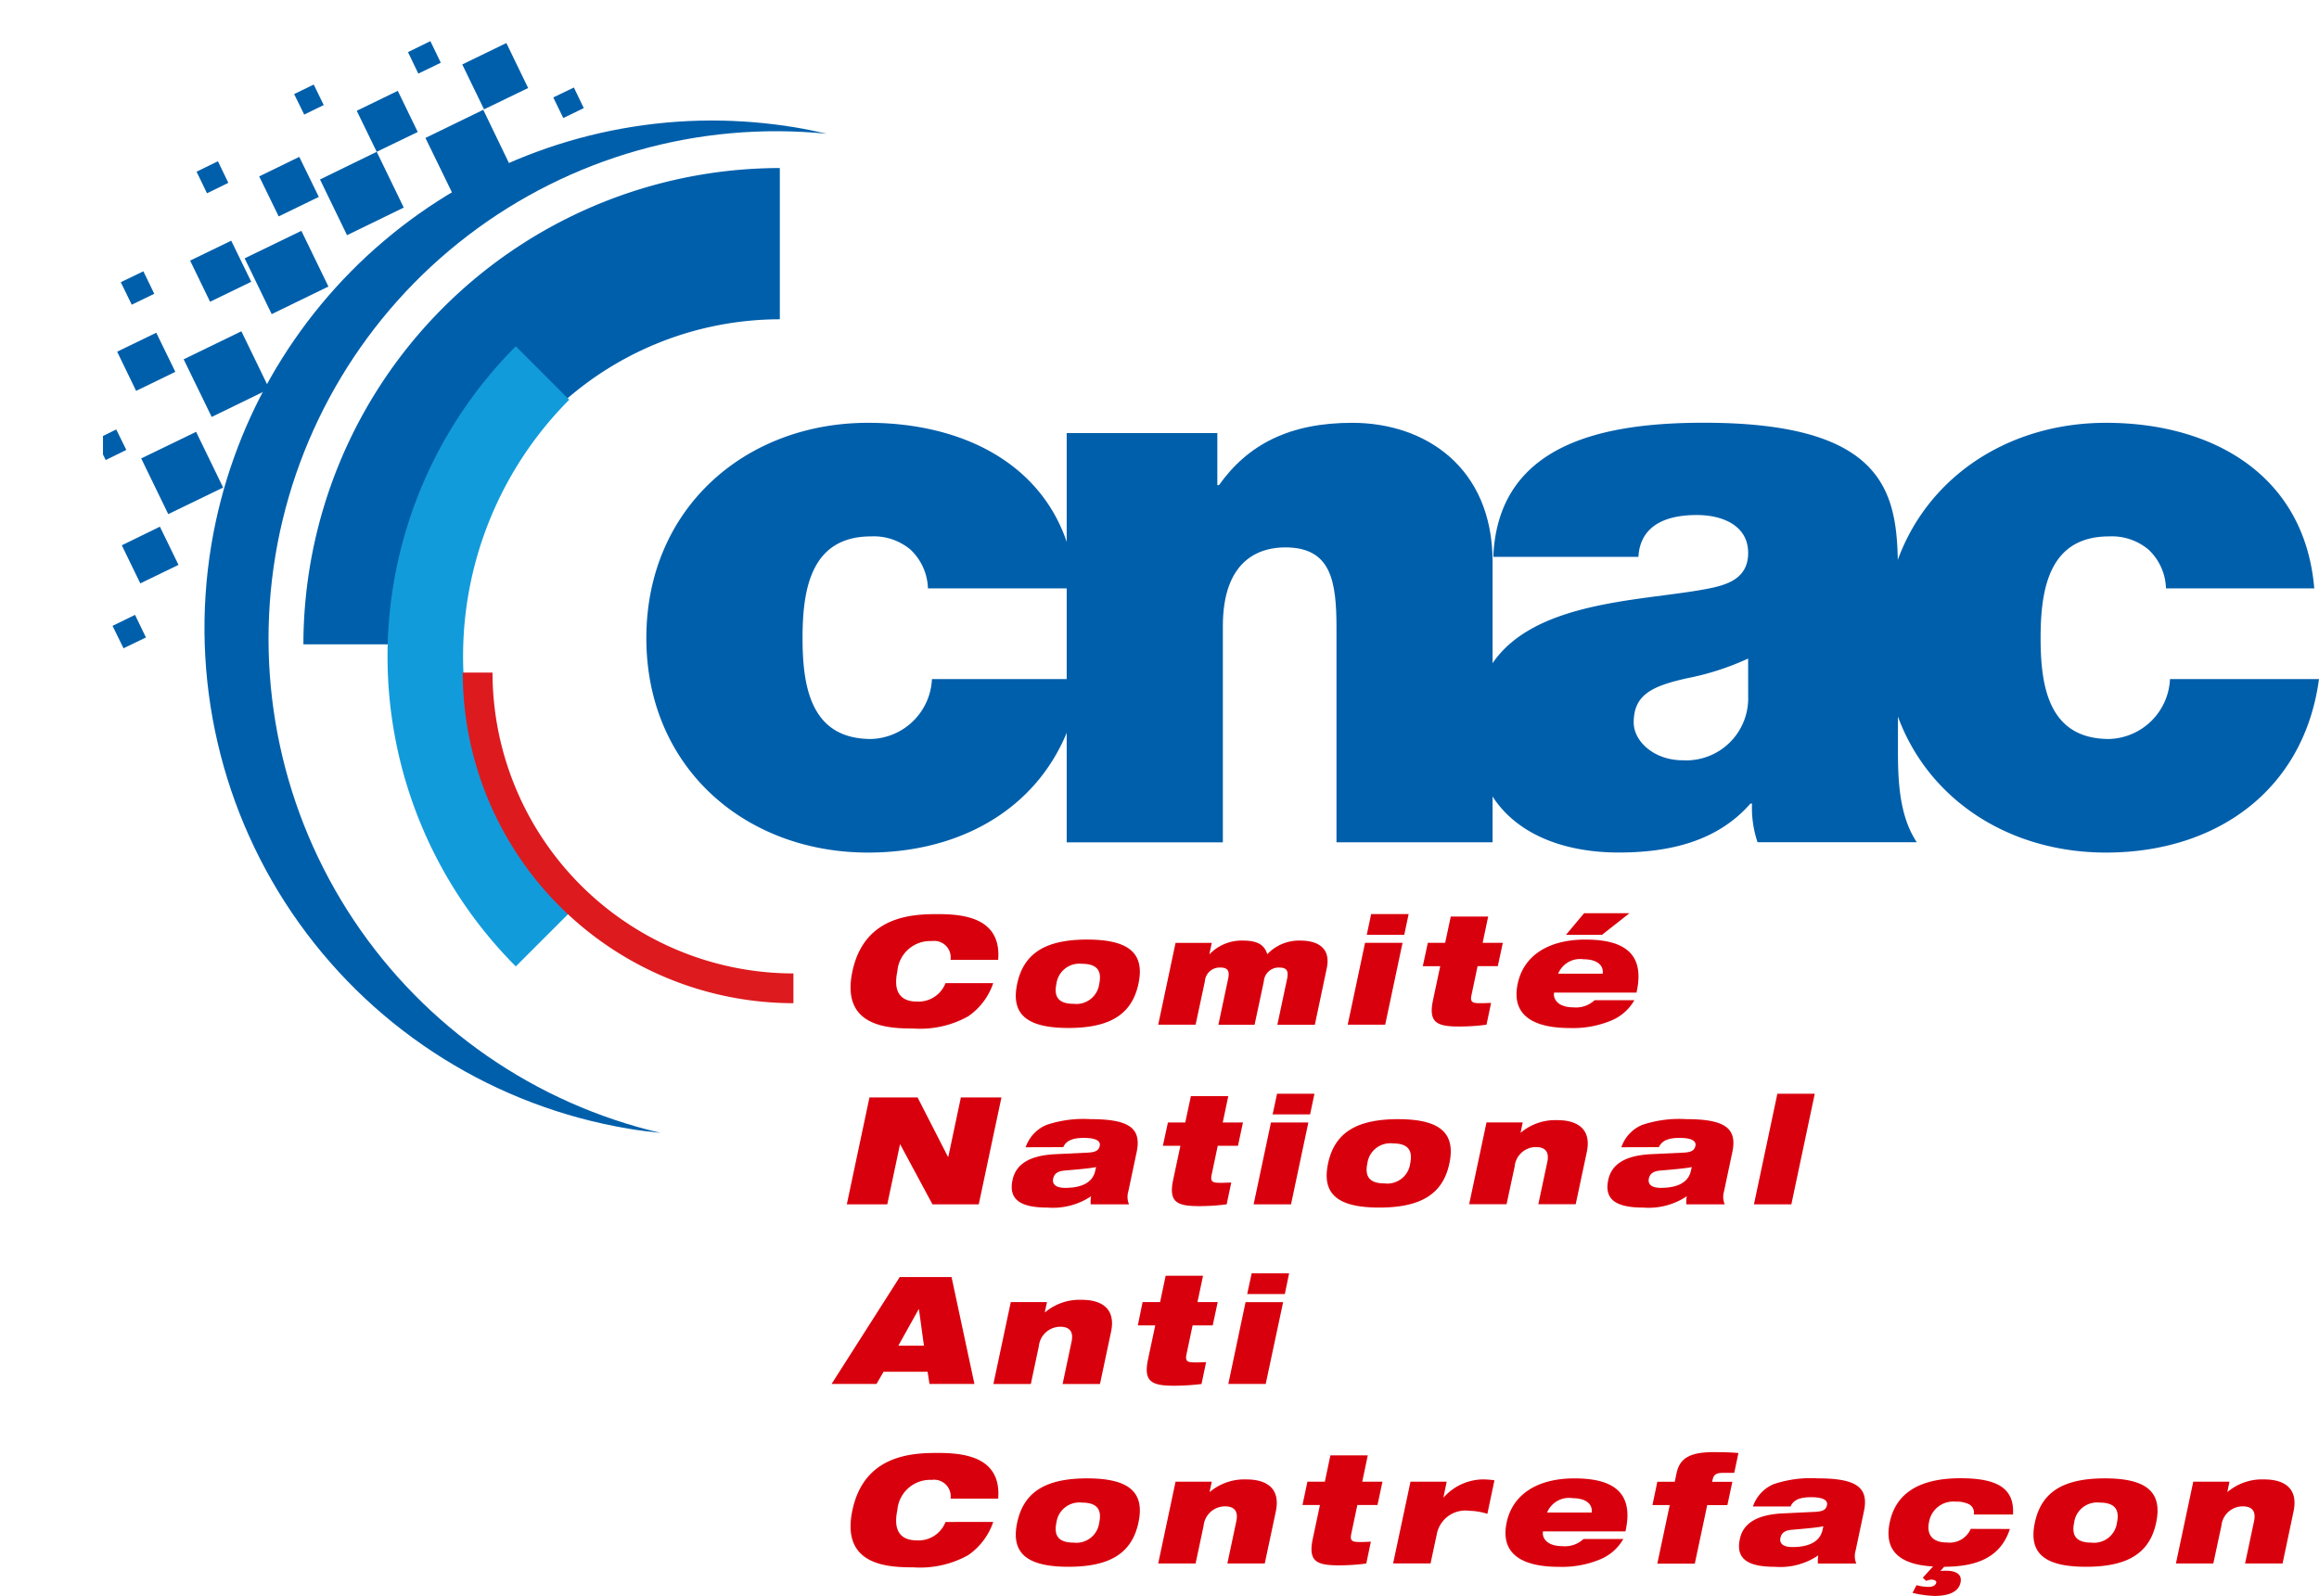
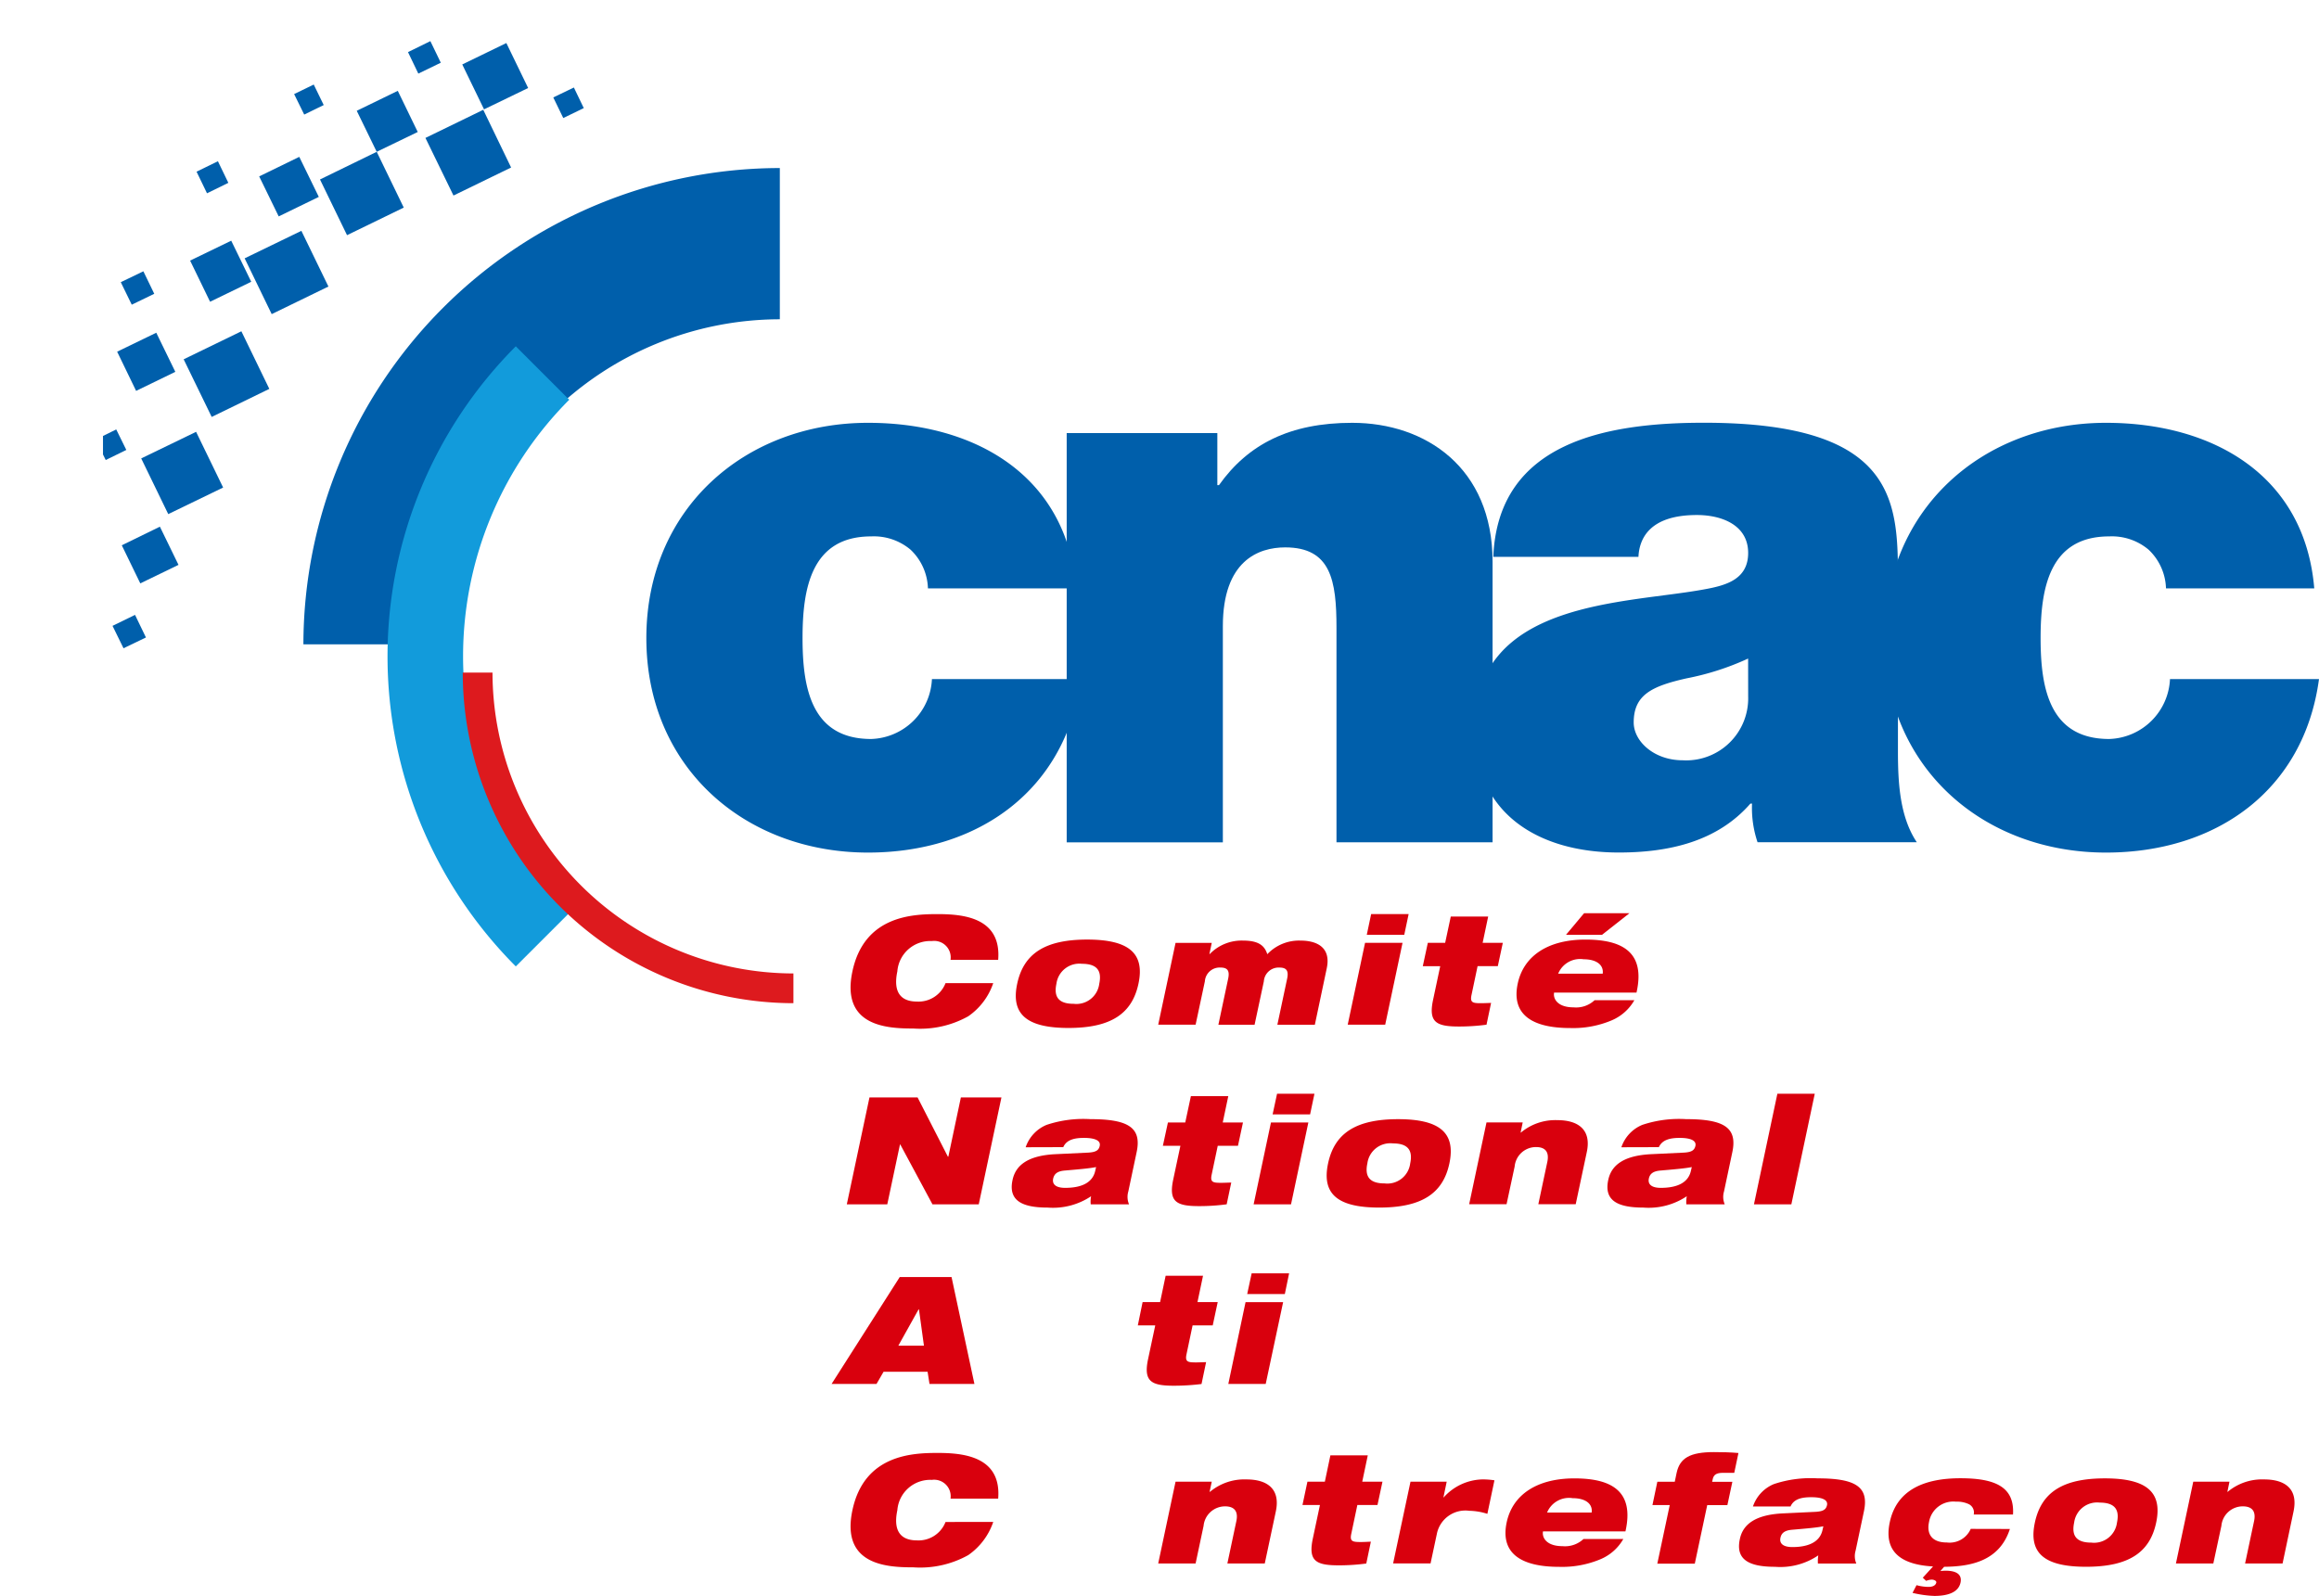
<svg xmlns="http://www.w3.org/2000/svg" xmlns:xlink="http://www.w3.org/1999/xlink" width="152.124" height="104.717" viewBox="0 0 152.124 104.717">
  <defs>
    <clipPath id="clip-path">
      <rect id="Rectangle_1779" data-name="Rectangle 1779" width="152.124" height="104.717" fill="none" />
    </clipPath>
    <clipPath id="clip-path-2">
      <path id="Tracé_14100" data-name="Tracé 14100" d="M19.666,45.972l.72,1.471,1.471-.708-.715-1.482Zm.607-5.286,1.214,2.5,2.506-1.215-1.22-2.506Zm1.274-5.7,1.774,3.655,3.6-1.744-1.774-3.655ZM19.04,33.513v1.215l.179.363,1.351-.661-.661-1.345Zm.929-5.53,1.244,2.572,2.572-1.25-1.25-2.566Zm4.363.5,1.839,3.781,3.78-1.84-1.833-3.78Zm-4.125-5.06.72,1.476,1.476-.715-.714-1.476Zm4.548-1.417,1.31,2.7,2.7-1.31L27.452,20.7Zm3.578-.149,1.774,3.661,3.721-1.81-1.774-3.655Zm-3.155-5.685.685,1.417,1.4-.685-.684-1.417Zm4.108.309,1.28,2.625,2.631-1.28L31.916,15.2Zm10.906-2.524,1.84,3.78,3.78-1.839-1.827-3.786Zm-4.506-1.78,1.31,2.691-3.721,1.815,1.774,3.655,3.721-1.81-1.774-3.661,2.691-1.3-1.309-2.7ZM48.579,11.3l.655,1.352L50.579,12l-.649-1.351Zm-17-.22.661,1.345,1.28-.625-.655-1.345ZM42.608,9.136l1.429,2.946,2.893-1.4L45.5,7.731Zm-3.56-.81.678,1.411L41.2,9.022l-.684-1.416Z" transform="translate(-19.04 -7.606)" fill="none" />
    </clipPath>
    <linearGradient id="linear-gradient" x1="-0.214" y1="2.561" x2="-0.203" y2="2.561" gradientUnits="objectBoundingBox">
      <stop offset="0" stop-color="#d9000d" />
      <stop offset="0.06" stop-color="#d10615" />
      <stop offset="0.153" stop-color="#bb162b" />
      <stop offset="0.268" stop-color="#98314f" />
      <stop offset="0.401" stop-color="#685781" />
      <stop offset="0.546" stop-color="#2a87c1" />
      <stop offset="0.601" stop-color="#129bdb" />
      <stop offset="1" stop-color="#005fab" />
    </linearGradient>
    <clipPath id="clip-path-3">
      <path id="Tracé_14101" data-name="Tracé 14101" d="M38.247,50.128A33.306,33.306,0,0,0,65.636,88.441c.7.119,1.393.2,2.083.274a33.3,33.3,0,0,1,10.9-65.56c-.673-.155-1.363-.3-2.06-.417a33.873,33.873,0,0,0-5.5-.452A33.315,33.315,0,0,0,38.247,50.128" transform="translate(-37.792 -22.286)" fill="none" />
    </clipPath>
    <linearGradient id="linear-gradient-2" x1="0.057" y1="1.691" x2="0.062" y2="1.691" xlink:href="#linear-gradient" />
  </defs>
  <g id="Groupe_2331" data-name="Groupe 2331" transform="translate(0)">
    <g id="Groupe_2324" data-name="Groupe 2324" transform="translate(0)">
      <g id="Groupe_2323" data-name="Groupe 2323" clip-path="url(#clip-path)">
        <path id="Tracé_14067" data-name="Tracé 14067" d="M137.971,89.053a3.646,3.646,0,0,0-1.137-2.536,3.738,3.738,0,0,0-2.589-.875c-3.929,0-4.5,3.411-4.5,6.673s.572,6.62,4.5,6.62a4.119,4.119,0,0,0,3.988-3.929h9.775c-.982,7.292-6.727,11.382-13.966,11.382-8.072,0-14.543-5.59-14.543-14.073s6.471-14.126,14.543-14.126c7.036,0,13.037,3.465,13.656,10.864Z" transform="translate(-77.099 -50.446)" fill="#005fab" />
        <path id="Tracé_14068" data-name="Tracé 14068" d="M197.21,78.862h9.882v3.417h.107c1.911-2.691,4.655-4.09,8.739-4.09,4.816,0,9.209,2.947,9.209,9.108v18.418H214.908V91.643c0-3.107-.363-5.28-3.364-5.28-1.762,0-4.09.881-4.09,5.173v14.18H197.21Z" transform="translate(-127.236 -50.446)" fill="#005fab" />
        <path id="Tracé_14069" data-name="Tracé 14069" d="M290.536,93.65a17.612,17.612,0,0,1-4.042,1.3c-2.274.512-3.464,1.083-3.464,2.893,0,1.244,1.345,2.482,3.209,2.482a4.07,4.07,0,0,0,4.3-4.191Zm9.828,6.054c0,2.018.1,4.3,1.238,6H291.155a7.045,7.045,0,0,1-.363-2.536h-.107c-2.173,2.488-5.328,3.209-8.638,3.209-5.173,0-9.471-2.483-9.471-8.12,0-8.489,9.936-8.173,15.162-9.162,1.4-.256,2.8-.672,2.8-2.375,0-1.816-1.708-2.488-3.363-2.488-3.161,0-3.78,1.607-3.834,2.745H273.82c.309-7.554,7.453-8.8,13.817-8.8,12.828,0,12.727,5.334,12.727,10.507Z" transform="translate(-175.861 -50.439)" fill="#005fab" />
        <path id="Tracé_14070" data-name="Tracé 14070" d="M366.864,89.053a3.646,3.646,0,0,0-1.137-2.536,3.738,3.738,0,0,0-2.589-.875c-3.929,0-4.5,3.411-4.5,6.673s.572,6.62,4.5,6.62a4.119,4.119,0,0,0,3.988-3.929H376.9c-.982,7.292-6.727,11.382-13.972,11.382-8.066,0-14.537-5.59-14.537-14.073s6.471-14.126,14.537-14.126c7.042,0,13.043,3.465,13.662,10.864Z" transform="translate(-224.777 -50.446)" fill="#005fab" />
        <path id="Tracé_14071" data-name="Tracé 14071" d="M166.621,173.567a4.327,4.327,0,0,1-1.643,2.179,6.476,6.476,0,0,1-3.6.8c-1.679,0-4.768-.119-3.995-3.75s3.905-3.756,5.584-3.756,4.2.22,3.977,3h-3.125a1.084,1.084,0,0,0-1.227-1.232,2.162,2.162,0,0,0-2.262,1.988c-.3,1.423.274,1.982,1.286,1.982a1.9,1.9,0,0,0,1.875-1.209Z" transform="translate(-101.465 -109.06)" fill="#d9000d" />
        <path id="Tracé_14072" data-name="Tracé 14072" d="M191.593,177.967a1.512,1.512,0,0,0,1.685-1.315c.179-.846-.137-1.31-1.131-1.31a1.518,1.518,0,0,0-1.679,1.31c-.184.863.143,1.315,1.125,1.315m.893-4.215c2.768,0,3.786.923,3.363,2.9s-1.822,2.9-4.59,2.9-3.786-.923-3.364-2.9,1.822-2.9,4.59-2.9" transform="translate(-121.168 -112.102)" fill="#d9000d" />
        <path id="Tracé_14073" data-name="Tracé 14073" d="M215.271,174.089h2.375l-.155.738h.018a2.913,2.913,0,0,1,2.191-.887c1.066,0,1.417.363,1.59.893a2.861,2.861,0,0,1,2.167-.893c1.179,0,2.012.512,1.732,1.821l-.78,3.7H221.95l.643-3.03c.113-.542-.071-.721-.506-.721a.972.972,0,0,0-1.024.905l-.607,2.845h-2.375l.643-3.03c.113-.542-.071-.721-.506-.721a.972.972,0,0,0-1.024.905l-.607,2.845h-2.453Z" transform="translate(-138.156 -112.223)" fill="#d9000d" />
        <path id="Tracé_14074" data-name="Tracé 14074" d="M250.305,170.926l-1.137,5.37h2.459l1.137-5.37Zm.4-1.887-.286,1.357h2.459l.286-1.357Z" transform="translate(-160.759 -109.061)" fill="#d9000d" />
        <path id="Tracé_14075" data-name="Tracé 14075" d="M263.381,171.22h1.137l.369-1.726h2.453l-.363,1.726H268.3l-.328,1.53h-1.327l-.4,1.9c-.107.5.1.53.625.53.2,0,.423-.012.661-.018l-.3,1.429a13.482,13.482,0,0,1-1.816.119c-1.488,0-2-.286-1.691-1.744l.47-2.214h-1.143Z" transform="translate(-169.717 -109.355)" fill="#d9000d" />
        <path id="Tracé_14076" data-name="Tracé 14076" d="M284.808,168.873h2.977l-1.8,1.417h-2.363Zm1.22,3.971c.077-.577-.411-.947-1.25-.947a1.557,1.557,0,0,0-1.673.947Zm2.077,1.738a3.105,3.105,0,0,1-1.512,1.333,6.5,6.5,0,0,1-2.7.494c-2.583,0-3.857-.947-3.441-2.911.393-1.851,2.024-2.893,4.441-2.893,2.375,0,3.959.792,3.352,3.477h-5.405c-.077.381.2.97,1.28.97a1.766,1.766,0,0,0,1.375-.47Z" transform="translate(-180.892 -108.954)" fill="#d9000d" />
        <path id="Tracé_14077" data-name="Tracé 14077" d="M158.043,202.95H161.2l1.988,3.887h.029l.822-3.887H166.7l-1.488,7.013h-3.036l-2.113-3.929h-.018l-.833,3.929h-2.655Z" transform="translate(-101.007 -130.94)" fill="#d9000d" />
        <path id="Tracé_14078" data-name="Tracé 14078" d="M192.58,210.108c-.434.089-1.143.149-2.036.226-.458.036-.7.185-.779.53-.078.375.178.607.786.607.827,0,1.78-.2,1.976-1.131Zm-4.619-1.3a2.427,2.427,0,0,1,1.375-1.47,7.615,7.615,0,0,1,2.869-.375c2.5,0,3.375.56,3.036,2.161l-.548,2.589a1.254,1.254,0,0,0,.048.839h-2.512a1.81,1.81,0,0,1,.024-.53,4.5,4.5,0,0,1-2.852.744c-1.649,0-2.6-.44-2.3-1.816.208-.982,1.036-1.613,2.869-1.691l2.1-.1c.494-.03.69-.149.75-.447.071-.351-.333-.518-1.03-.518-.56,0-1.137.089-1.363.607Z" transform="translate(-120.678 -133.53)" fill="#d9000d" />
        <path id="Tracé_14079" data-name="Tracé 14079" d="M215.332,204.435h1.137l.369-1.726h2.453l-.363,1.726h1.327l-.328,1.53H218.6l-.4,1.9c-.107.5.1.53.625.53.2,0,.423-.012.661-.018l-.3,1.428a13.478,13.478,0,0,1-1.816.119c-1.488,0-2-.286-1.691-1.744l.471-2.214H215Z" transform="translate(-138.717 -130.784)" fill="#d9000d" />
        <path id="Tracé_14080" data-name="Tracé 14080" d="M232.91,204.146l-1.137,5.37h2.453l1.137-5.37Zm.4-1.887-.292,1.357h2.459l.286-1.357Z" transform="translate(-149.536 -130.494)" fill="#d9000d" />
        <path id="Tracé_14081" data-name="Tracé 14081" d="M249.081,211.18a1.512,1.512,0,0,0,1.685-1.315c.179-.846-.137-1.31-1.131-1.31a1.518,1.518,0,0,0-1.679,1.31c-.184.863.143,1.315,1.125,1.315m.893-4.215c2.768,0,3.78.923,3.363,2.9s-1.822,2.9-4.6,2.9-3.78-.923-3.358-2.9,1.822-2.9,4.59-2.9" transform="translate(-158.258 -133.53)" fill="#d9000d" />
        <path id="Tracé_14082" data-name="Tracé 14082" d="M272.758,207.3h2.375l-.137.667h.018a3.514,3.514,0,0,1,2.393-.815c1.352,0,2.25.613,1.929,2.1l-.726,3.417h-2.452l.589-2.774c.143-.679-.155-.977-.738-.977a1.406,1.406,0,0,0-1.405,1.28l-.53,2.47h-2.453Z" transform="translate(-175.245 -133.653)" fill="#d9000d" />
        <path id="Tracé_14083" data-name="Tracé 14083" d="M302.713,210.108c-.434.089-1.143.149-2.036.226-.458.036-.708.185-.78.53-.078.375.179.607.786.607.822,0,1.78-.2,1.976-1.131Zm-4.619-1.3a2.427,2.427,0,0,1,1.375-1.47,7.615,7.615,0,0,1,2.869-.375c2.5,0,3.375.56,3.036,2.161l-.548,2.589a1.254,1.254,0,0,0,.048.839h-2.518a2.053,2.053,0,0,1,.03-.53,4.5,4.5,0,0,1-2.852.744c-1.649,0-2.6-.44-2.3-1.816.208-.982,1.036-1.613,2.869-1.691l2.1-.1c.494-.03.684-.149.75-.447.071-.351-.334-.518-1.03-.518-.56,0-1.137.089-1.369.607Z" transform="translate(-191.734 -133.53)" fill="#d9000d" />
        <path id="Tracé_14084" data-name="Tracé 14084" d="M325.81,202.259l-1.536,7.257h2.453l1.536-7.257Z" transform="translate(-209.216 -130.494)" fill="#d9000d" />
        <path id="Tracé_14085" data-name="Tracé 14085" d="M159.474,238.282h-.024l-1.328,2.381H159.8Zm-1.262-2.119h3.4l1.5,7.013h-2.947l-.125-.8h-2.887l-.464.8h-2.947Z" transform="translate(-99.191 -152.368)" fill="#d9000d" />
-         <path id="Tracé_14086" data-name="Tracé 14086" d="M184.8,240.517h2.375l-.143.667h.024a3.514,3.514,0,0,1,2.393-.815c1.358,0,2.244.613,1.929,2.1l-.726,3.423H188.2l.589-2.78c.143-.679-.161-.976-.738-.976a1.42,1.42,0,0,0-1.411,1.28l-.524,2.476H183.66Z" transform="translate(-118.494 -155.081)" fill="#d9000d" />
        <path id="Tracé_14087" data-name="Tracé 14087" d="M210.652,237.648H211.8l.363-1.726h2.452l-.363,1.726h1.327l-.327,1.53h-1.321l-.4,1.9c-.107.5.1.53.625.53.2,0,.423-.012.661-.018l-.3,1.435a14.767,14.767,0,0,1-1.816.113c-1.488,0-2-.286-1.691-1.744l.471-2.214h-1.143Z" transform="translate(-135.698 -152.213)" fill="#d9000d" />
        <path id="Tracé_14088" data-name="Tracé 14088" d="M228.223,237.365l-1.131,5.37h2.453l1.143-5.37Zm.4-1.887-.292,1.357H230.8l.28-1.357Z" transform="translate(-146.516 -151.926)" fill="#d9000d" />
        <path id="Tracé_14089" data-name="Tracé 14089" d="M166.621,273.209a4.351,4.351,0,0,1-1.643,2.179,6.476,6.476,0,0,1-3.6.8c-1.679,0-4.768-.119-3.995-3.75s3.905-3.756,5.584-3.756,4.2.22,3.977,3h-3.125a1.087,1.087,0,0,0-1.227-1.232,2.162,2.162,0,0,0-2.262,1.988c-.3,1.423.274,1.982,1.286,1.982a1.9,1.9,0,0,0,1.875-1.208Z" transform="translate(-101.465 -173.347)" fill="#d9000d" />
-         <path id="Tracé_14090" data-name="Tracé 14090" d="M191.593,277.607a1.512,1.512,0,0,0,1.685-1.315c.179-.846-.137-1.31-1.131-1.31a1.518,1.518,0,0,0-1.679,1.31c-.184.863.143,1.315,1.125,1.315m.893-4.215c2.768,0,3.786.923,3.363,2.9s-1.822,2.9-4.59,2.9-3.786-.923-3.364-2.9,1.822-2.9,4.59-2.9" transform="translate(-121.168 -176.388)" fill="#d9000d" />
        <path id="Tracé_14091" data-name="Tracé 14091" d="M215.271,273.731h2.375l-.142.667h.023a3.514,3.514,0,0,1,2.393-.815c1.351,0,2.244.607,1.929,2.1l-.726,3.417H218.67l.589-2.78c.143-.673-.161-.97-.738-.97a1.415,1.415,0,0,0-1.411,1.28l-.524,2.47h-2.453Z" transform="translate(-138.156 -176.51)" fill="#d9000d" />
        <path id="Tracé_14092" data-name="Tracé 14092" d="M241.125,270.862h1.143l.363-1.726h2.453l-.363,1.726h1.327l-.327,1.53H244.4l-.4,1.9c-.107.5.1.53.625.53.2,0,.423-.012.661-.024l-.3,1.435a13.445,13.445,0,0,1-1.81.119c-1.494,0-2.006-.286-1.7-1.744l.47-2.214H240.8Z" transform="translate(-155.359 -173.642)" fill="#d9000d" />
        <path id="Tracé_14093" data-name="Tracé 14093" d="M258.7,273.731h2.375l-.214,1.03h.018a3.512,3.512,0,0,1,2.536-1.179,4.974,4.974,0,0,1,.792.059l-.464,2.2a4.183,4.183,0,0,0-1.185-.2,1.909,1.909,0,0,0-2.113,1.441l-.429,2.012H257.56Z" transform="translate(-166.173 -176.51)" fill="#d9000d" />
        <path id="Tracé_14094" data-name="Tracé 14094" d="M283.981,275.634c.077-.577-.411-.941-1.25-.941a1.554,1.554,0,0,0-1.673.941Zm2.077,1.738a3.106,3.106,0,0,1-1.512,1.333,6.5,6.5,0,0,1-2.7.494c-2.583,0-3.857-.947-3.441-2.911.393-1.851,2.024-2.893,4.441-2.893,2.381,0,3.959.792,3.352,3.477H280.79c-.077.381.2.97,1.28.97a1.766,1.766,0,0,0,1.375-.47Z" transform="translate(-179.57 -176.39)" fill="#d9000d" />
        <path id="Tracé_14095" data-name="Tracé 14095" d="M306.634,272H305.5l.321-1.53h1.143l.119-.571c.209-.982.869-1.375,2.458-1.375.477,0,1.1.012,1.6.06l-.274,1.3h-.738c-.452,0-.619.137-.678.429l-.036.161h1.327l-.327,1.53h-1.322l-.815,3.84h-2.459Z" transform="translate(-197.101 -173.244)" fill="#d9000d" />
        <path id="Tracé_14096" data-name="Tracé 14096" d="M327.041,276.538c-.434.089-1.143.149-2.036.226-.458.036-.708.185-.78.53-.078.369.172.607.786.607.827,0,1.78-.209,1.976-1.131Zm-4.619-1.3a2.426,2.426,0,0,1,1.375-1.47,7.6,7.6,0,0,1,2.863-.375c2.506,0,3.381.56,3.042,2.161l-.548,2.589a1.254,1.254,0,0,0,.048.839h-2.518a2.4,2.4,0,0,1,.024-.536,4.429,4.429,0,0,1-2.846.75c-1.649,0-2.6-.44-2.3-1.816.2-.982,1.036-1.613,2.869-1.691l2.1-.1c.494-.03.684-.143.75-.441.071-.351-.334-.518-1.03-.518-.56,0-1.137.083-1.363.607Z" transform="translate(-207.43 -176.39)" fill="#d9000d" />
        <path id="Tracé_14097" data-name="Tracé 14097" d="M357.109,276.707c-.7,2.161-2.661,2.465-4.316,2.482l-.244.28a2.661,2.661,0,0,1,.346-.024c.738,0,1.083.268.976.78-.143.667-.881.875-1.72.875a7.132,7.132,0,0,1-1.429-.2l.262-.506a3.01,3.01,0,0,0,.792.113c.2,0,.452-.054.506-.286.018-.107-.143-.191-.309-.191a1.146,1.146,0,0,0-.357.083l-.22-.209.672-.738c-1.958-.107-3.274-.863-2.839-2.9.464-2.2,2.381-2.887,4.637-2.887,2.31,0,3.56.589,3.447,2.381h-2.577a.609.609,0,0,0-.315-.678,1.825,1.825,0,0,0-.852-.167,1.616,1.616,0,0,0-1.762,1.321c-.178.827.2,1.358,1.173,1.358a1.51,1.51,0,0,0,1.56-.893Z" transform="translate(-225.262 -176.383)" fill="#d9000d" />
        <path id="Tracé_14098" data-name="Tracé 14098" d="M379.751,277.607a1.515,1.515,0,0,0,1.685-1.315c.179-.846-.137-1.31-1.131-1.31a1.518,1.518,0,0,0-1.679,1.31c-.184.863.143,1.315,1.125,1.315m.893-4.215c2.768,0,3.78.923,3.363,2.9s-1.822,2.9-4.6,2.9-3.78-.923-3.358-2.9,1.822-2.9,4.59-2.9" transform="translate(-242.564 -176.388)" fill="#d9000d" />
        <path id="Tracé_14099" data-name="Tracé 14099" d="M403.425,273.731H405.8l-.137.667h.018a3.514,3.514,0,0,1,2.393-.815c1.357,0,2.244.607,1.929,2.1l-.72,3.417h-2.459l.589-2.78c.143-.673-.155-.97-.738-.97a1.406,1.406,0,0,0-1.405,1.28l-.53,2.47h-2.453Z" transform="translate(-259.549 -176.51)" fill="#d9000d" />
      </g>
    </g>
    <g id="Groupe_2326" data-name="Groupe 2326" transform="translate(6.756 2.699)">
      <g id="Groupe_2325" data-name="Groupe 2325" clip-path="url(#clip-path-2)">
        <rect id="Rectangle_1780" data-name="Rectangle 1780" width="31.539" height="39.837" transform="translate(0 0)" fill="url(#linear-gradient)" />
      </g>
    </g>
    <g id="Groupe_2328" data-name="Groupe 2328" transform="translate(13.409 7.907)">
      <g id="Groupe_2327" data-name="Groupe 2327" clip-path="url(#clip-path-3)">
-         <rect id="Rectangle_1781" data-name="Rectangle 1781" width="73.528" height="53.802" transform="translate(-13.409 64.633) rotate(-80.6)" fill="url(#linear-gradient-2)" />
-       </g>
+         </g>
    </g>
    <g id="Groupe_2330" data-name="Groupe 2330" transform="translate(0)">
      <g id="Groupe_2329" data-name="Groupe 2329" clip-path="url(#clip-path)">
        <path id="Tracé_14102" data-name="Tracé 14102" d="M87.347,41V31.076A31.291,31.291,0,0,0,56.094,62.329h9.918A21.36,21.36,0,0,1,87.347,41" transform="translate(-36.191 -20.05)" fill="#005fab" />
        <path id="Tracé_14103" data-name="Tracé 14103" d="M83.565,101.224a23.836,23.836,0,0,1,0-33.676l-3.506-3.506a28.8,28.8,0,0,0,0,40.688Z" transform="translate(-46.223 -41.319)" fill="#129bdb" />
        <path id="Tracé_14104" data-name="Tracé 14104" d="M107.246,144.123a19.766,19.766,0,0,1-19.74-19.74H85.554a21.715,21.715,0,0,0,21.692,21.692Z" transform="translate(-55.198 -80.25)" fill="#dd1a1e" />
      </g>
    </g>
  </g>
</svg>